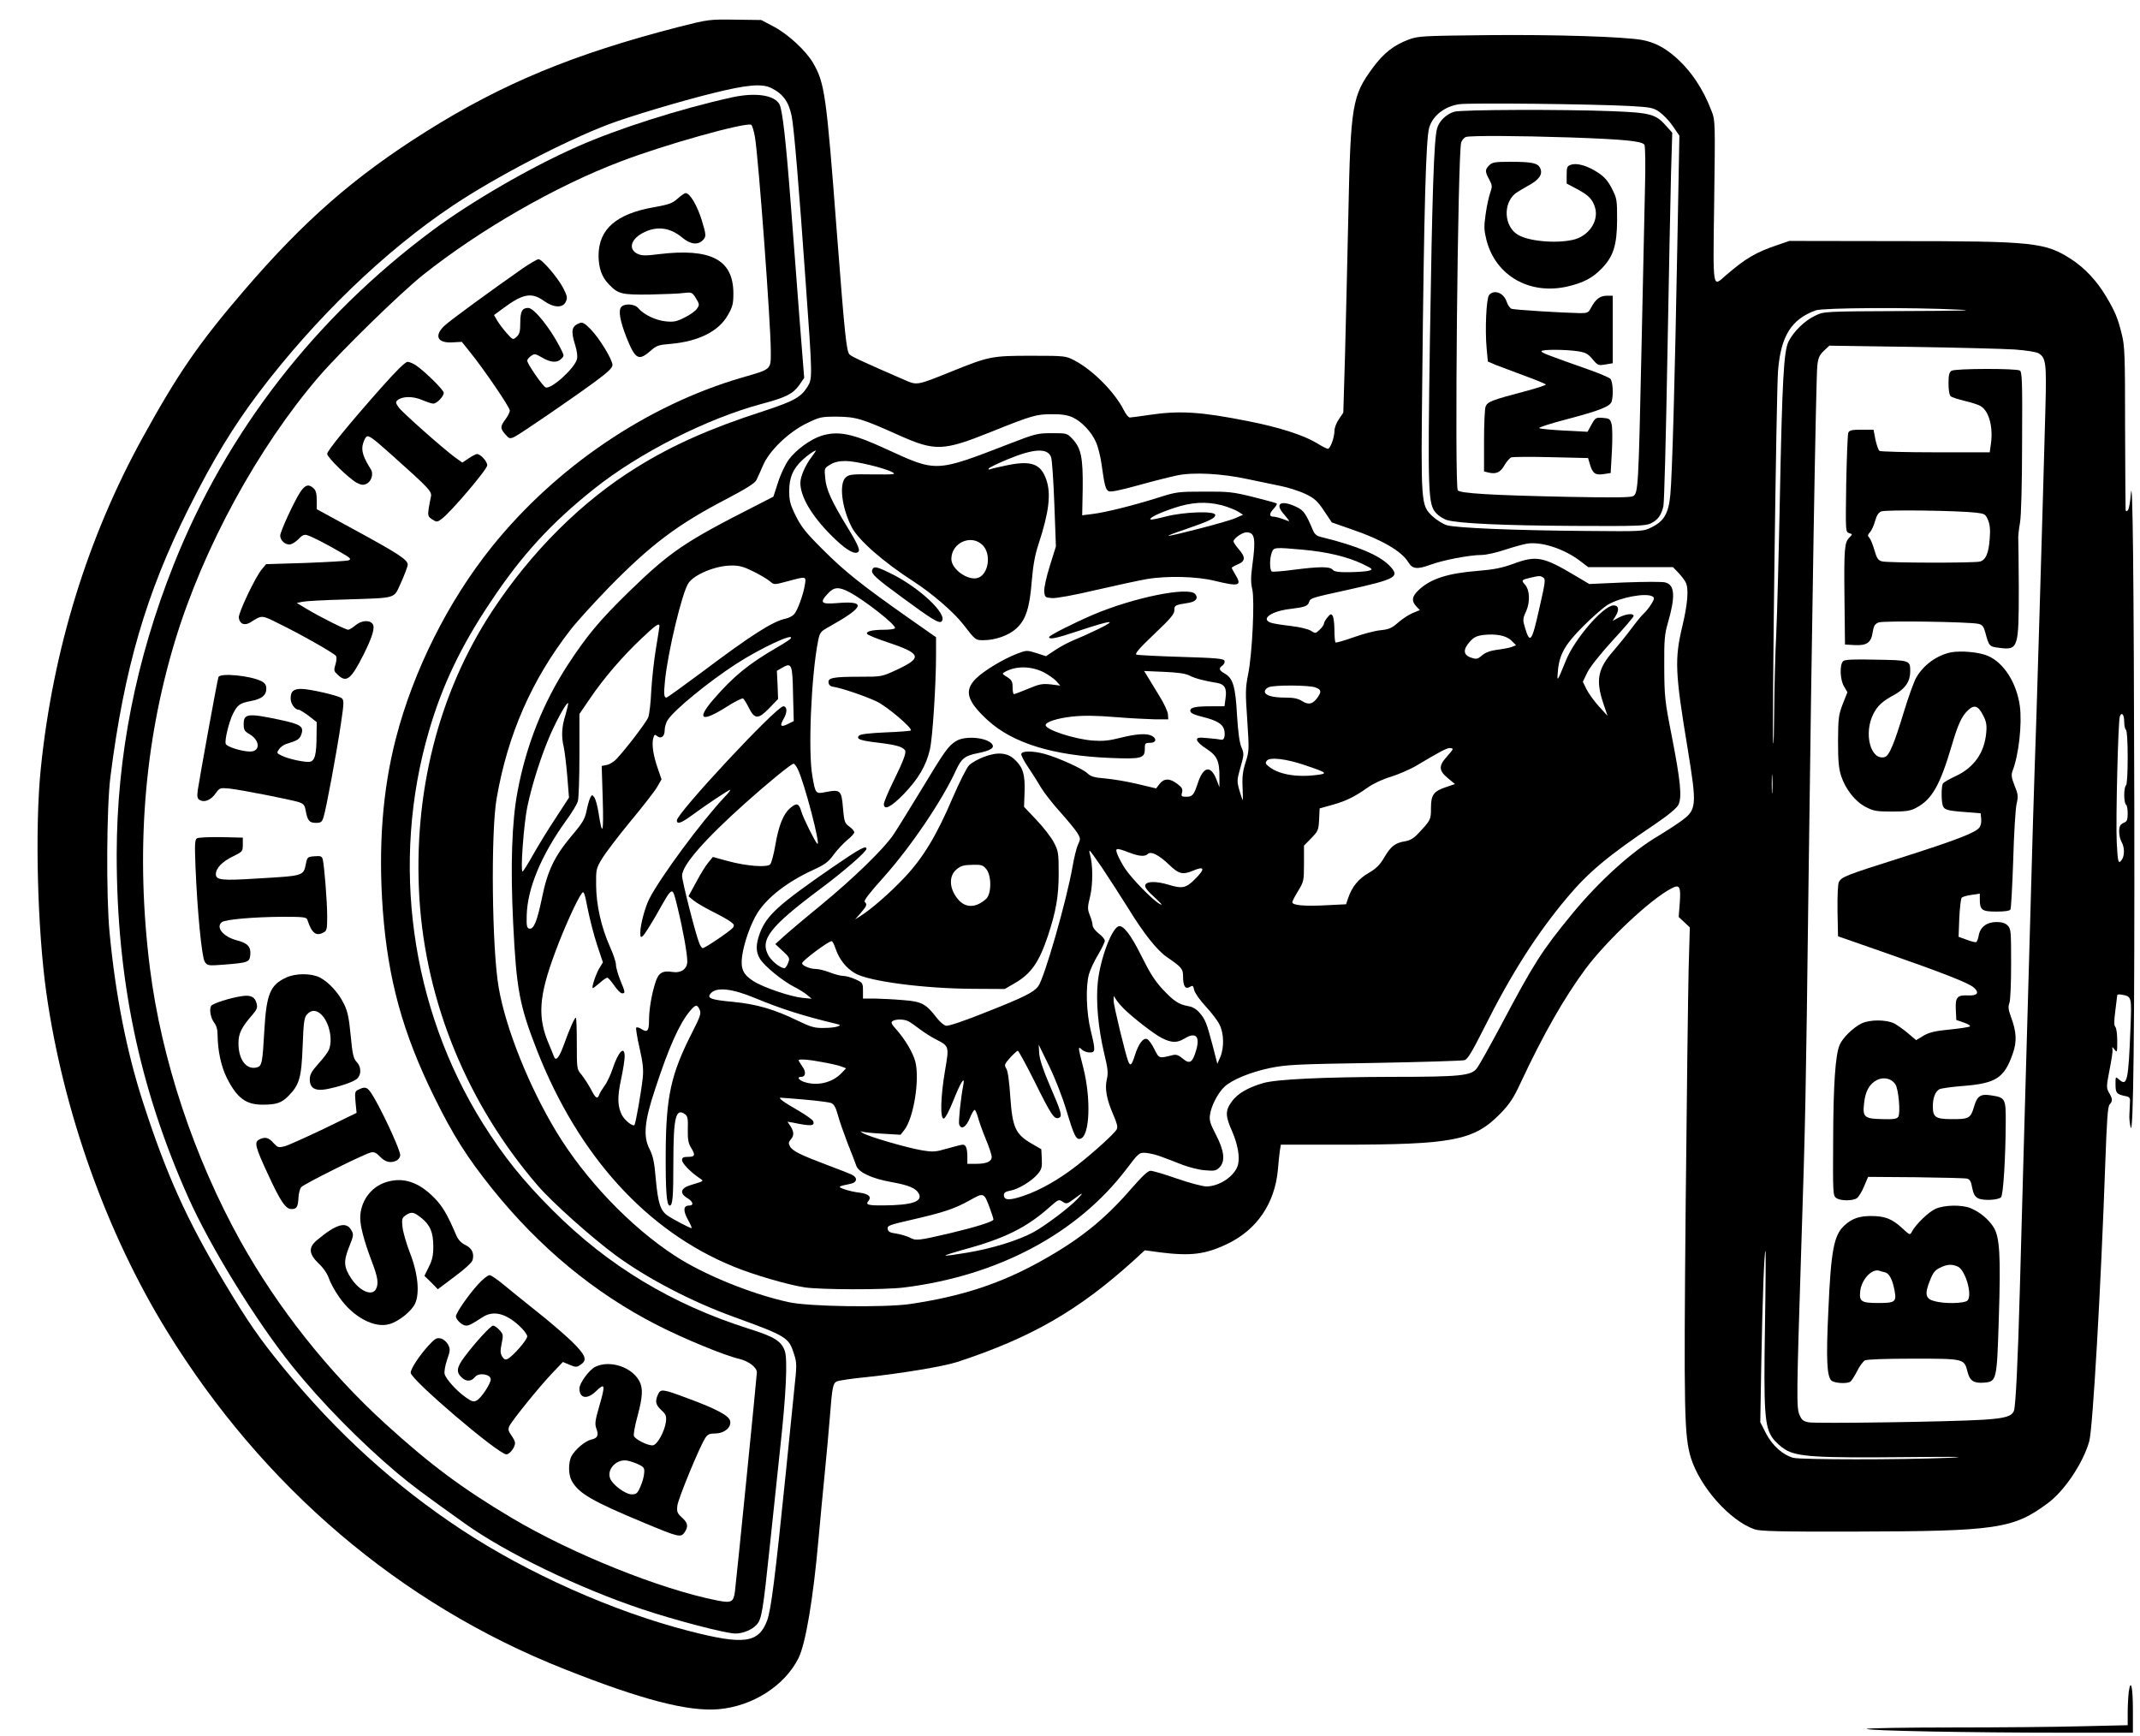
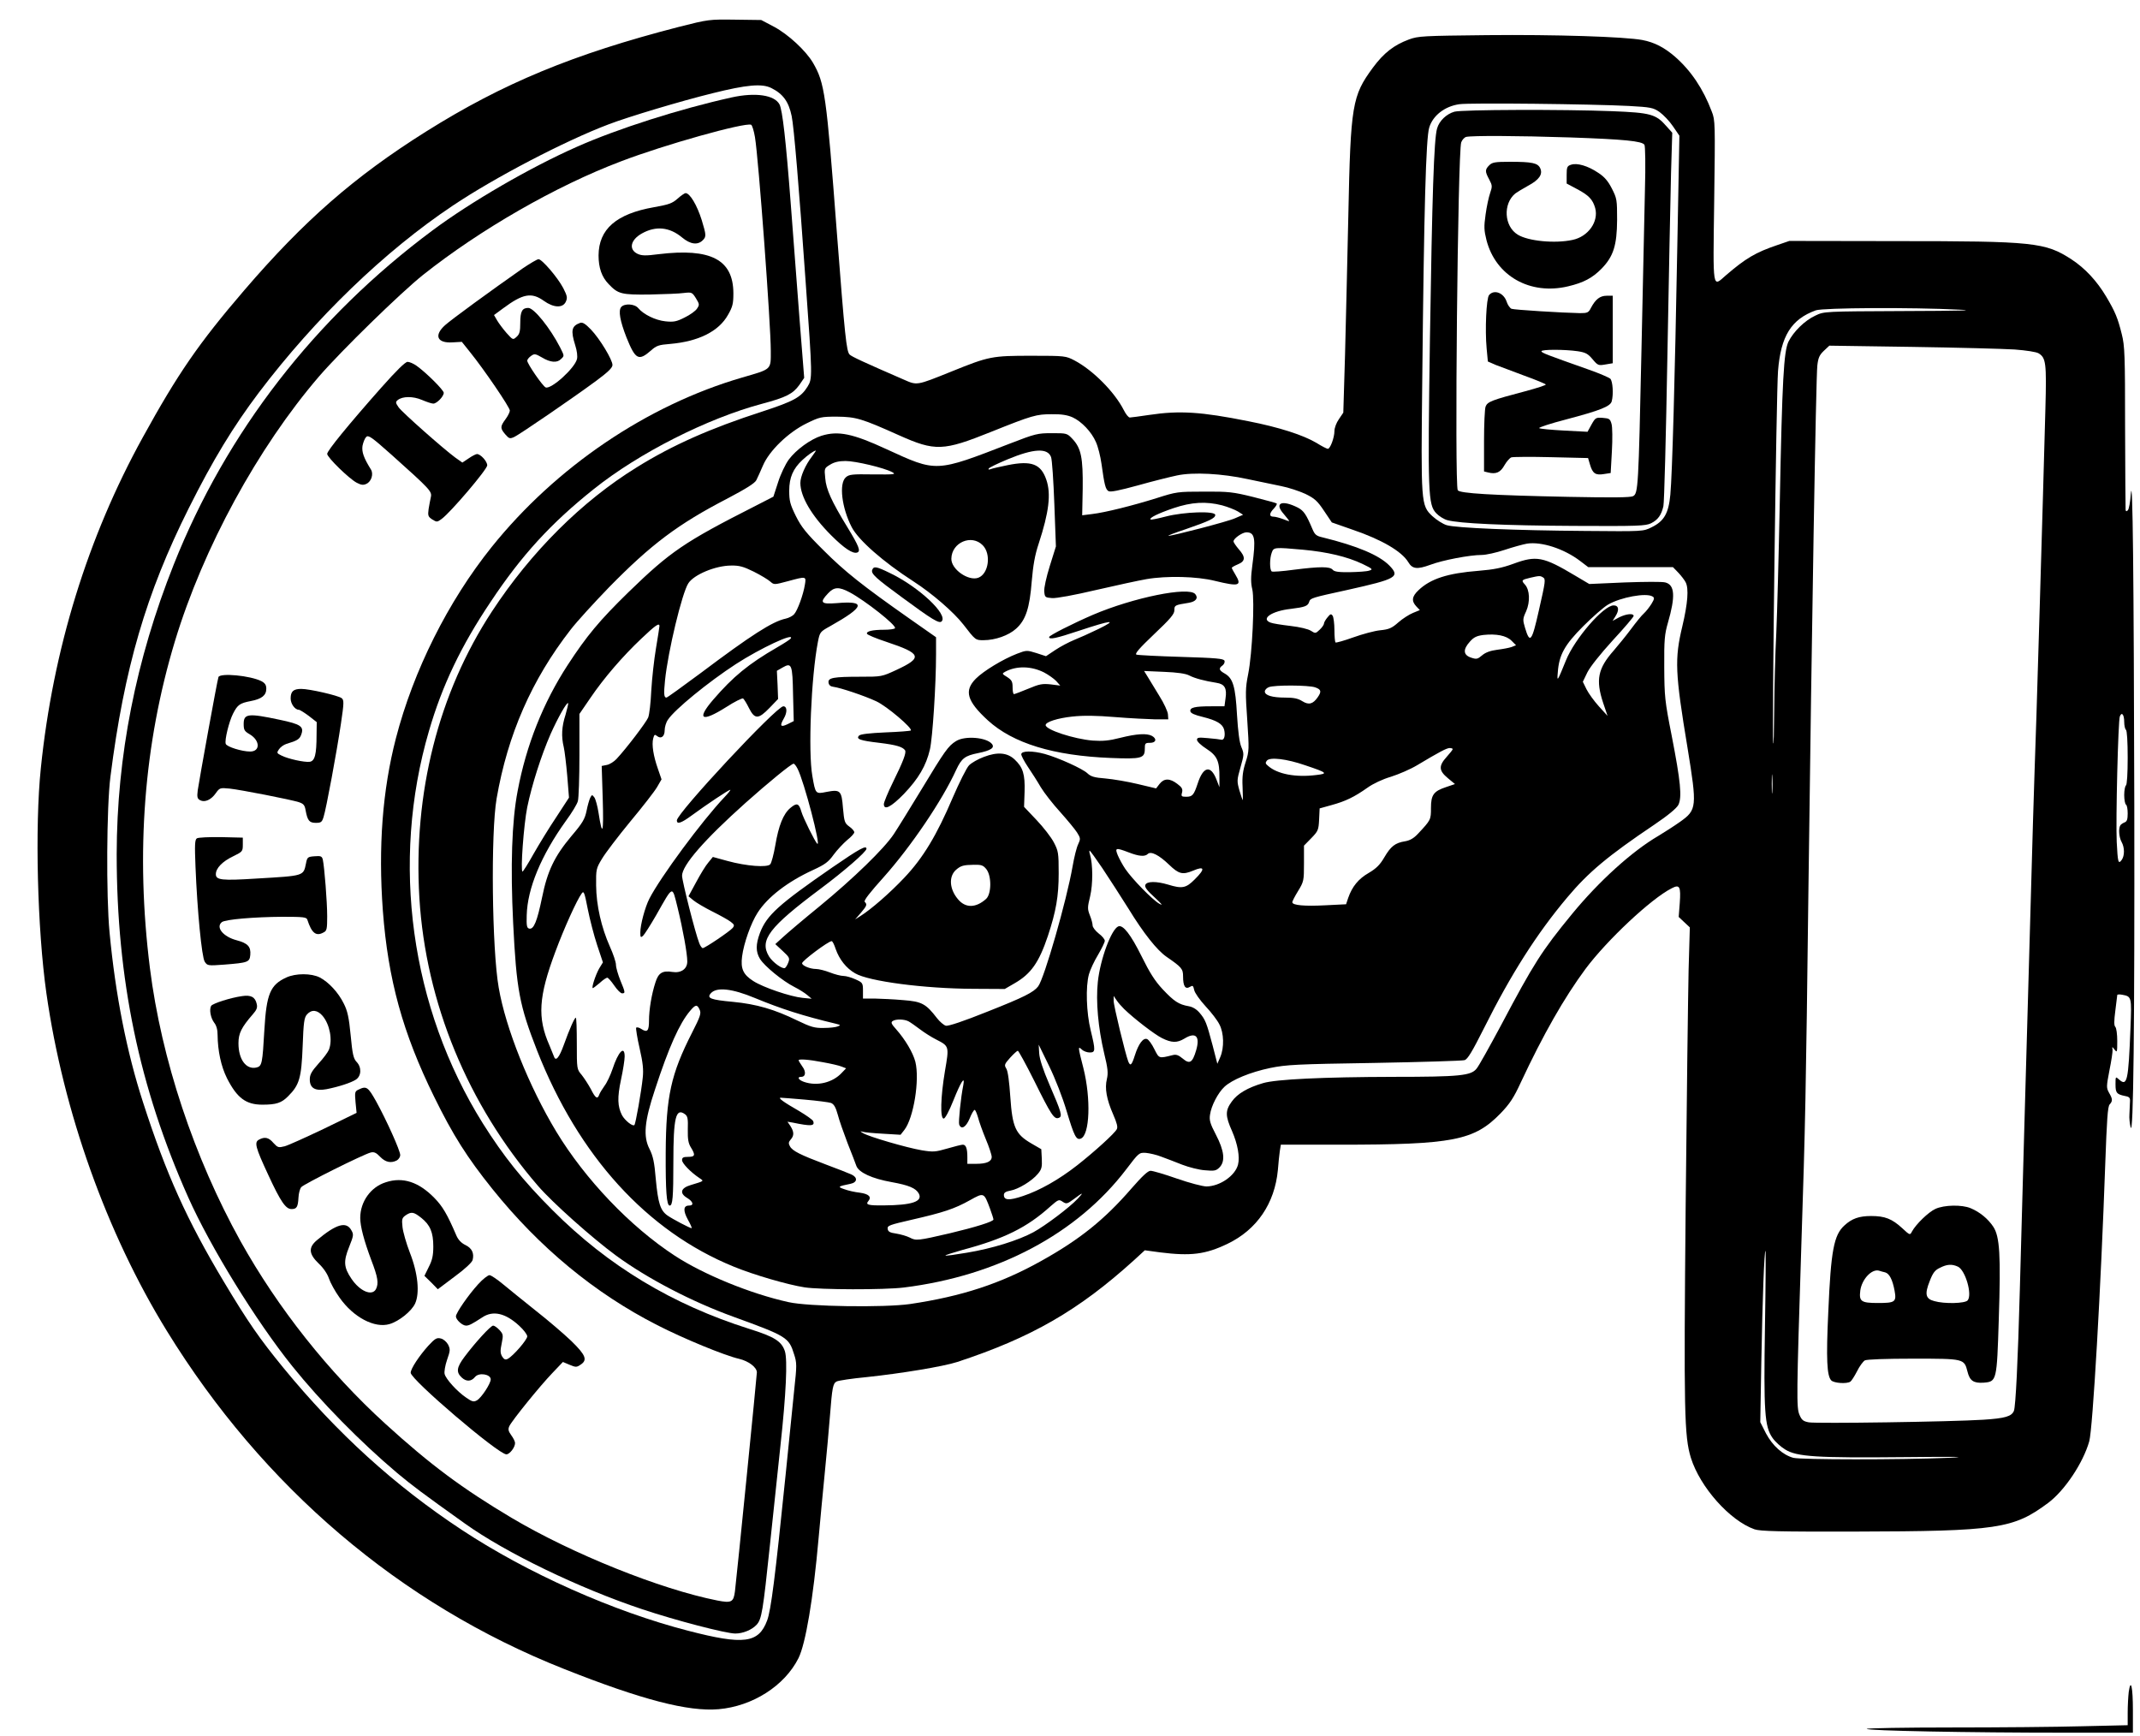
<svg xmlns="http://www.w3.org/2000/svg" version="1.0" width="922pt" height="748pt" viewBox="0 0 1230 998" preserveAspectRatio="xMidYMid meet">
  <g transform="translate(0,998) scale(0.1,-0.1)" fill="#000000" stroke="none">
    <path d="M3900 9825 c-604 -156 -1009 -323 -1453 -602 -410 -258 -699 -510 -1045 -913 -260 -303 -380 -477 -582 -844 -317 -575 -516 -1219 -586 -1901 -35 -336 -20 -928 32 -1295 97 -680 346 -1378 692 -1940 553 -899 1343 -1571 2282 -1943 448 -178 716 -247 890 -232 195 17 379 134 459 293 41 82 85 340 116 692 9 96 24 263 35 370 11 107 24 256 30 330 13 165 17 188 39 199 9 5 87 17 172 25 199 21 441 61 521 87 426 140 697 296 1016 585 l62 57 88 -12 c176 -22 260 -12 387 49 169 81 272 232 290 425 3 39 8 87 11 108 l6 37 336 0 c656 0 775 24 927 180 53 55 76 90 116 177 130 278 250 488 372 653 123 165 377 404 496 464 46 24 53 10 46 -87 l-6 -78 32 -30 32 -30 -7 -242 c-3 -133 -11 -746 -17 -1362 -11 -1182 -8 -1320 30 -1445 53 -169 224 -361 366 -411 33 -11 140 -14 575 -13 823 2 913 16 1113 165 95 71 201 230 236 354 20 70 67 882 92 1595 9 250 14 329 25 341 18 20 18 31 -3 67 -16 29 -16 35 2 129 11 54 19 107 18 118 -3 20 -3 20 12 1 14 -18 15 -14 15 50 0 39 -5 75 -11 81 -8 8 -8 33 0 94 6 45 11 85 11 89 0 4 12 5 28 2 55 -10 55 -12 48 -192 -12 -306 -19 -337 -66 -295 -20 18 -20 17 -20 -28 0 -49 6 -57 54 -67 27 -5 31 -10 29 -36 -1 -16 -2 -47 -3 -69 -2 -22 2 -56 7 -75 16 -61 23 580 21 1845 -3 1338 -9 1925 -20 1796 -3 -46 -11 -88 -17 -94 -8 -8 -12 -7 -13 3 -1 8 -2 222 -3 475 0 415 -2 467 -19 534 -23 93 -38 129 -89 215 -54 91 -122 164 -200 215 -151 98 -215 105 -1007 105 l-615 1 -70 -24 c-124 -42 -181 -76 -294 -173 -79 -69 -75 -96 -68 425 6 448 6 466 -14 516 -49 130 -119 234 -210 314 -62 54 -120 84 -189 97 -102 19 -502 32 -893 28 -368 -4 -395 -5 -449 -25 -86 -32 -144 -77 -207 -162 -119 -162 -128 -212 -141 -846 -6 -258 -14 -620 -19 -803 l-10 -334 -25 -37 c-15 -21 -26 -51 -26 -69 0 -37 -24 -102 -38 -102 -5 0 -35 15 -65 34 -76 45 -214 90 -393 125 -270 54 -394 62 -568 36 -55 -8 -105 -15 -112 -15 -8 0 -23 19 -35 43 -53 104 -177 229 -283 285 -50 26 -54 27 -246 27 -229 0 -245 -3 -460 -90 -206 -83 -198 -81 -278 -46 -228 99 -297 131 -309 143 -18 19 -27 100 -73 698 -61 803 -70 863 -138 980 -41 69 -141 162 -223 206 l-74 39 -150 2 c-148 2 -152 2 -325 -42z m533 -351 c68 -34 100 -79 117 -161 13 -62 42 -407 80 -948 40 -555 40 -561 11 -608 -38 -61 -78 -83 -261 -143 -297 -96 -516 -193 -720 -320 -316 -195 -608 -486 -833 -829 -308 -470 -453 -1044 -417 -1647 37 -602 278 -1188 683 -1656 83 -96 311 -299 447 -399 180 -132 435 -265 675 -352 308 -112 319 -119 349 -216 16 -49 16 -64 1 -201 -8 -82 -31 -304 -50 -494 -60 -589 -84 -777 -106 -835 -49 -131 -134 -142 -454 -59 -431 111 -924 331 -1300 579 -387 255 -719 557 -1028 934 -135 165 -202 261 -342 495 -212 354 -330 616 -463 1028 -94 289 -159 618 -193 978 -20 210 -17 724 5 895 79 622 205 1054 450 1543 139 278 256 470 403 665 325 429 724 814 1115 1075 240 161 644 372 895 467 112 43 415 134 598 179 197 49 284 57 338 30z m4929 -103 c127 -7 141 -10 177 -35 22 -16 57 -52 77 -82 l37 -54 -12 -637 c-14 -766 -29 -1306 -40 -1426 -10 -108 -36 -153 -108 -188 -48 -24 -48 -24 -383 -21 -400 3 -740 17 -794 33 -21 6 -59 30 -83 52 -66 63 -66 70 -58 792 10 977 21 1381 40 1442 21 69 89 122 173 134 64 9 763 1 974 -10z m1898 -1171 c103 -4 13 -7 -315 -8 -459 -2 -460 -2 -510 -26 -61 -28 -126 -92 -155 -150 -27 -58 -36 -213 -50 -926 -6 -300 -15 -637 -20 -750 -6 -112 -11 -310 -12 -440 -1 -129 -3 -215 -6 -190 -7 80 18 2011 28 2138 16 200 76 297 217 348 42 15 551 18 823 4z m320 -229 c67 -5 125 -14 138 -22 42 -26 46 -55 39 -317 -13 -491 -56 -1950 -62 -2077 -3 -71 -14 -454 -25 -850 -11 -396 -27 -952 -35 -1235 -8 -283 -19 -690 -25 -905 -11 -409 -24 -670 -34 -695 -13 -32 -51 -43 -176 -51 -186 -12 -959 -23 -1003 -15 -32 6 -41 13 -54 44 -17 41 -17 101 11 972 23 707 26 840 41 2060 19 1489 43 2930 51 2999 5 44 12 60 37 84 l32 30 475 -7 c261 -4 527 -11 590 -15z m-5415 -390 c52 -24 109 -84 134 -142 12 -26 26 -82 32 -125 17 -122 23 -146 40 -157 11 -7 60 3 170 33 85 24 186 49 224 57 94 20 259 11 406 -21 63 -13 149 -31 192 -40 42 -8 105 -29 140 -45 53 -26 69 -40 107 -97 l45 -67 120 -42 c167 -57 282 -124 320 -187 23 -39 51 -42 125 -15 71 27 228 57 297 57 24 0 83 13 131 29 48 16 106 32 129 36 83 13 213 -29 306 -100 l46 -35 243 0 244 0 31 -32 c17 -18 36 -43 42 -55 19 -36 12 -122 -19 -253 -45 -188 -42 -266 30 -700 55 -339 54 -355 -43 -424 -34 -24 -90 -60 -125 -81 -151 -88 -342 -261 -497 -450 -174 -212 -219 -283 -408 -640 -65 -121 -127 -233 -140 -248 -32 -40 -95 -47 -477 -47 -408 -1 -676 -14 -750 -36 -89 -26 -148 -61 -180 -106 -38 -52 -38 -82 2 -171 32 -74 45 -147 34 -191 -16 -64 -104 -125 -181 -126 -22 0 -98 20 -170 45 -71 25 -139 45 -152 45 -15 0 -47 -30 -110 -102 -155 -179 -297 -293 -518 -416 -234 -131 -458 -204 -755 -248 -149 -21 -583 -15 -698 11 -218 48 -489 159 -654 267 -256 167 -515 439 -681 713 -156 258 -291 594 -331 828 -39 221 -46 890 -12 1087 64 369 202 683 425 970 36 47 136 156 221 244 241 246 396 363 680 510 108 57 158 88 167 106 7 14 24 51 38 84 36 85 146 191 250 242 76 37 83 39 175 39 110 -1 143 -11 357 -107 208 -93 254 -91 528 19 239 96 262 102 350 102 57 1 91 -5 120 -18z m6045 -1751 c0 -21 5 -42 10 -45 6 -4 10 -68 10 -160 0 -92 -4 -156 -10 -160 -5 -3 -10 -28 -10 -55 0 -27 5 -52 10 -55 6 -3 10 -26 10 -51 0 -33 -4 -46 -17 -51 -10 -4 -21 -11 -25 -17 -12 -18 -8 -69 7 -96 18 -32 18 -80 0 -104 -19 -25 -22 -14 -28 104 -6 123 8 700 18 722 11 28 25 10 25 -32z m-2023 -403 c-2 -23 -3 -1 -3 48 0 50 1 68 3 42 2 -26 2 -67 0 -90z m-42 -3069 c-8 -494 -2 -578 43 -643 15 -22 48 -52 73 -67 67 -42 180 -49 689 -44 295 3 375 2 250 -4 -284 -12 -849 -11 -892 0 -61 17 -119 69 -157 140 l-33 65 6 345 c7 378 17 640 24 640 2 0 1 -195 -3 -432z" />
    <path d="M4205 9420 c-298 -66 -656 -180 -890 -284 -267 -118 -607 -315 -829 -480 -675 -502 -1185 -1159 -1488 -1921 -218 -548 -327 -1102 -328 -1665 0 -718 129 -1340 411 -1972 127 -285 390 -712 599 -972 163 -203 392 -436 602 -613 89 -74 143 -115 390 -291 235 -168 658 -372 1018 -492 194 -65 483 -140 536 -140 44 0 95 21 122 50 30 32 37 78 77 458 20 185 47 441 60 567 33 301 42 499 26 548 -19 57 -60 83 -204 128 -443 140 -812 362 -1132 683 -171 171 -281 309 -400 498 -416 665 -531 1501 -310 2256 76 262 185 490 355 743 178 268 347 452 593 648 259 207 652 406 967 490 139 37 177 57 214 108 l28 41 -26 328 c-14 181 -37 482 -51 669 -28 368 -48 543 -65 575 -29 54 -138 70 -275 40z m134 -228 c21 -126 91 -1077 91 -1228 0 -111 8 -104 -164 -154 -547 -159 -1071 -514 -1441 -975 -250 -312 -449 -709 -550 -1099 -77 -298 -102 -624 -75 -991 30 -396 114 -702 295 -1070 108 -220 189 -348 335 -530 270 -336 588 -599 947 -782 152 -78 388 -175 471 -194 55 -13 102 -49 102 -78 0 -18 -116 -1178 -126 -1258 -8 -63 -20 -69 -102 -53 -328 65 -833 268 -1182 475 -282 168 -467 305 -726 541 -327 298 -617 664 -832 1049 -267 481 -455 1046 -521 1570 -83 662 -35 1288 144 1880 163 537 476 1111 828 1521 127 147 467 479 597 583 327 260 764 512 1140 654 248 95 709 224 747 210 6 -3 16 -35 22 -71z" />
    <path d="M3894 8838 c-30 -27 -51 -34 -135 -49 -217 -38 -318 -126 -319 -277 0 -71 18 -124 58 -165 54 -57 73 -62 237 -60 83 2 171 5 196 9 45 5 47 4 69 -31 20 -33 21 -37 6 -59 -8 -13 -40 -36 -71 -51 -47 -24 -64 -27 -111 -22 -57 6 -125 39 -156 76 -21 25 -79 28 -98 6 -17 -21 -7 -79 31 -176 51 -126 69 -136 140 -74 31 28 45 33 110 38 163 14 280 72 333 167 27 47 31 65 31 125 -1 193 -130 260 -429 224 -76 -10 -98 -9 -122 2 -52 25 -41 80 25 117 80 45 159 37 231 -23 48 -40 90 -45 119 -16 21 21 20 30 -6 116 -27 86 -68 155 -93 155 -5 0 -26 -14 -46 -32z" />
    <path d="M3005 8438 c-183 -128 -413 -296 -447 -327 -66 -59 -46 -105 43 -99 l53 3 48 -60 c77 -95 228 -316 228 -335 0 -9 -11 -31 -25 -50 -31 -42 -31 -52 -1 -87 22 -25 26 -26 51 -15 32 15 336 223 473 324 67 50 92 74 92 90 0 30 -73 151 -124 204 -32 33 -48 43 -62 38 -49 -18 -55 -43 -28 -129 10 -31 14 -63 10 -79 -13 -53 -148 -175 -180 -163 -17 7 -106 136 -106 154 0 6 10 19 22 27 19 14 25 13 63 -9 48 -29 87 -32 109 -9 20 19 20 17 -5 67 -57 111 -150 227 -183 227 -35 0 -46 -20 -46 -85 0 -50 -4 -66 -21 -81 -21 -19 -21 -19 -58 22 -20 23 -44 55 -54 72 l-18 31 53 39 c113 84 163 93 233 43 57 -41 110 -43 127 -5 10 22 8 33 -15 78 -32 61 -122 166 -142 166 -8 0 -48 -24 -90 -52z" />
    <path d="M2192 7753 c-193 -218 -312 -364 -312 -382 0 -20 126 -143 170 -166 25 -13 38 -15 56 -6 28 13 42 57 25 83 -41 66 -53 100 -48 135 4 20 13 43 21 51 13 13 31 0 148 -104 220 -197 231 -209 224 -241 -4 -16 -9 -47 -13 -69 -5 -38 -3 -44 21 -60 26 -16 28 -16 54 3 52 38 262 285 262 308 0 23 -38 65 -59 65 -6 0 -28 -11 -48 -25 l-36 -24 -41 29 c-73 54 -304 259 -325 288 -18 26 -19 31 -6 42 28 23 89 23 140 1 26 -11 55 -21 65 -21 20 0 60 41 60 62 0 16 -103 118 -157 156 -17 12 -40 22 -51 22 -13 0 -65 -51 -150 -147z" />
-     <path d="M1723 7148 c-38 -61 -113 -224 -113 -247 0 -26 26 -51 53 -51 12 0 35 14 51 30 21 23 34 29 50 24 30 -9 109 -50 190 -97 60 -34 67 -41 49 -48 -11 -4 -122 -10 -247 -15 l-227 -7 -25 -30 c-37 -44 -136 -252 -132 -278 5 -36 33 -47 66 -27 68 43 63 44 163 -6 120 -58 321 -172 330 -187 4 -7 3 -26 -2 -43 -12 -42 -12 -42 13 -66 49 -46 75 -25 146 115 54 108 69 160 52 180 -19 23 -65 18 -98 -10 -17 -14 -35 -25 -41 -25 -15 0 -161 73 -236 118 l-60 36 34 7 c19 4 129 10 245 13 302 10 277 2 320 96 20 44 37 90 39 102 3 29 -49 63 -323 212 l-200 109 0 52 c0 38 -5 56 -18 68 -29 27 -50 20 -79 -25z" />
    <path d="M1255 6088 c-7 -18 -111 -594 -119 -650 -5 -40 -3 -49 14 -58 26 -14 63 2 90 41 22 31 25 31 79 26 65 -7 351 -63 398 -78 27 -9 34 -17 39 -47 11 -59 21 -72 59 -72 29 0 35 4 44 33 15 45 76 375 100 537 18 121 18 136 4 147 -20 15 -184 53 -232 53 -45 0 -61 -14 -61 -55 0 -31 25 -65 47 -65 6 0 31 -16 57 -35 l46 -36 -1 -72 c0 -115 -10 -151 -39 -156 -31 -4 -126 17 -163 36 -27 13 -28 16 -14 36 8 12 27 26 43 31 61 18 75 27 84 51 19 49 -1 62 -125 88 -179 38 -205 35 -205 -24 0 -35 4 -42 35 -60 60 -36 61 -99 2 -99 -47 0 -134 27 -140 44 -8 20 19 129 42 174 26 51 39 60 101 72 64 12 90 33 90 71 0 21 -7 32 -27 43 -65 33 -239 49 -248 24z" />
-     <path d="M1131 5161 c-12 -8 -13 -37 -8 -163 10 -251 36 -520 53 -546 15 -23 18 -24 111 -17 138 11 147 14 151 56 4 47 -14 67 -78 84 -77 20 -122 74 -86 104 19 16 185 30 349 31 122 0 138 -2 143 -17 25 -77 50 -97 93 -73 19 9 21 20 21 93 0 83 -16 283 -25 325 -5 20 -11 23 -47 20 -40 -3 -43 -5 -50 -42 -15 -72 -10 -70 -281 -86 -204 -13 -237 -9 -237 25 0 34 37 73 100 103 53 26 55 28 55 67 l0 40 -125 3 c-69 1 -131 -2 -139 -7z" />
+     <path d="M1131 5161 c-12 -8 -13 -37 -8 -163 10 -251 36 -520 53 -546 15 -23 18 -24 111 -17 138 11 147 14 151 56 4 47 -14 67 -78 84 -77 20 -122 74 -86 104 19 16 185 30 349 31 122 0 138 -2 143 -17 25 -77 50 -97 93 -73 19 9 21 20 21 93 0 83 -16 283 -25 325 -5 20 -11 23 -47 20 -40 -3 -43 -5 -50 -42 -15 -72 -10 -70 -281 -86 -204 -13 -237 -9 -237 25 0 34 37 73 100 103 53 26 55 28 55 67 l0 40 -125 3 c-69 1 -131 -2 -139 -7" />
    <path d="M1645 4361 c-92 -42 -114 -94 -126 -300 -11 -194 -14 -209 -44 -217 -60 -15 -105 45 -105 139 0 57 17 91 82 166 23 26 28 39 23 60 -9 40 -33 53 -85 45 -65 -9 -168 -42 -177 -56 -12 -21 -3 -69 17 -96 13 -16 20 -40 20 -71 1 -92 20 -181 54 -249 58 -114 109 -152 204 -152 79 0 110 10 148 49 64 64 76 104 83 287 5 139 9 165 25 183 27 30 60 26 90 -9 41 -49 58 -138 36 -194 -5 -13 -32 -50 -60 -80 -40 -45 -50 -63 -50 -91 0 -50 31 -68 96 -56 71 14 141 37 169 55 32 21 34 71 4 102 -18 19 -24 45 -34 153 -10 103 -18 140 -40 183 -31 63 -86 122 -137 149 -49 25 -139 25 -193 0z" />
    <path d="M2061 3717 c-22 -10 -23 -15 -18 -73 l6 -61 -187 -91 c-103 -49 -204 -95 -226 -101 -36 -9 -40 -8 -65 19 -27 32 -50 37 -83 19 -28 -15 -21 -43 53 -202 72 -156 101 -197 134 -197 30 0 37 12 40 66 1 23 8 51 16 60 15 18 356 188 399 199 20 5 32 -1 55 -25 30 -31 62 -38 96 -20 10 6 19 20 19 30 0 26 -79 201 -138 308 -47 84 -56 91 -101 69z" />
    <path d="M2217 3184 c-87 -27 -147 -112 -147 -205 0 -49 22 -131 63 -241 39 -101 44 -136 27 -169 -23 -41 -93 -11 -141 61 -44 65 -46 100 -13 182 26 65 27 72 13 96 -29 53 -87 36 -198 -57 -50 -42 -47 -79 10 -134 27 -25 50 -59 59 -86 8 -24 35 -74 61 -110 79 -113 202 -178 288 -152 54 16 125 73 146 117 28 60 17 175 -30 294 -20 52 -39 118 -42 146 -5 46 -3 53 18 68 33 22 46 20 89 -14 52 -41 70 -84 70 -165 0 -52 -6 -79 -26 -118 l-25 -51 39 -38 38 -39 97 73 c59 43 100 82 103 95 10 39 -4 68 -41 86 -23 11 -41 29 -52 54 -53 124 -80 169 -127 217 -90 92 -181 122 -279 90z" />
    <path d="M2748 2598 c-55 -60 -128 -165 -128 -185 0 -19 37 -53 58 -53 17 0 33 8 93 47 62 42 134 25 213 -48 25 -23 46 -50 46 -61 0 -19 -80 -112 -112 -129 -13 -7 -21 -4 -32 13 -11 19 -12 33 -3 75 10 49 9 54 -13 78 -13 14 -29 25 -36 25 -14 0 -103 -97 -165 -180 -45 -60 -49 -88 -15 -119 26 -24 54 -23 76 4 22 27 90 16 90 -14 0 -25 -55 -108 -80 -121 -18 -10 -28 -7 -61 16 -52 35 -117 107 -124 136 -3 13 3 49 14 81 19 54 19 61 6 88 -9 16 -27 32 -42 35 -23 6 -33 0 -72 -42 -53 -59 -101 -132 -101 -155 0 -39 504 -469 550 -469 19 0 50 40 50 65 0 9 -10 29 -22 45 -17 24 -19 34 -11 52 15 32 175 230 248 306 l60 63 38 -16 c36 -15 41 -15 63 0 42 27 31 55 -53 137 -43 41 -134 119 -203 173 -69 55 -153 123 -188 152 -35 29 -70 53 -79 53 -9 0 -39 -23 -65 -52z" />
-     <path d="M3421 2123 c-35 -17 -91 -94 -91 -124 0 -57 43 -65 92 -19 56 54 59 44 21 -87 -23 -79 -25 -99 -16 -124 15 -40 8 -56 -29 -64 -35 -8 -93 -57 -114 -96 -18 -36 -18 -102 0 -138 39 -74 115 -119 421 -246 197 -82 207 -84 229 -54 23 34 20 55 -15 86 -27 25 -30 33 -26 68 4 39 129 342 161 390 13 20 25 25 56 25 53 0 96 36 86 73 -7 30 -82 70 -249 131 -139 52 -150 53 -165 21 -18 -40 -15 -59 19 -91 27 -25 30 -34 26 -68 -8 -56 -49 -130 -74 -134 -27 -4 -102 33 -110 54 -3 9 6 60 21 114 30 112 32 159 11 200 -43 82 -170 124 -254 83z m249 -561 c31 -15 35 -21 32 -51 -1 -19 -11 -54 -22 -78 -16 -37 -23 -43 -49 -43 -37 0 -112 56 -125 93 -19 53 39 112 99 101 17 -3 46 -13 65 -22z" />
    <path d="M8360 9338 c-46 -13 -88 -53 -100 -97 -18 -62 -28 -381 -41 -1211 -13 -893 -11 -951 37 -1001 15 -16 44 -34 63 -39 69 -19 326 -31 730 -33 369 -2 409 0 441 15 40 20 59 47 71 98 5 19 15 406 23 860 8 454 18 929 21 1056 l7 231 -33 37 c-61 70 -90 78 -314 87 -280 11 -863 9 -905 -3z m665 -148 c314 -11 412 -21 427 -42 5 -7 7 -120 3 -258 -3 -135 -12 -551 -20 -925 -17 -787 -19 -821 -48 -837 -15 -8 -120 -9 -372 -4 -442 9 -625 20 -636 38 -19 30 0 1948 20 2000 5 14 18 28 28 31 33 8 293 7 598 -3z" />
    <path d="M8560 9030 c-25 -25 -25 -36 0 -82 18 -34 18 -40 5 -78 -8 -23 -20 -78 -26 -123 -10 -70 -9 -91 5 -147 53 -206 250 -318 469 -266 89 21 140 48 193 102 68 70 88 134 89 280 0 115 -1 123 -30 180 -22 43 -43 68 -79 91 -59 40 -122 58 -156 46 -22 -7 -25 -14 -25 -58 l0 -50 60 -32 c68 -36 90 -60 104 -109 21 -78 -40 -164 -130 -183 -101 -22 -255 -7 -315 30 -79 48 -86 178 -14 237 8 6 40 26 71 43 66 35 88 67 72 102 -14 30 -46 37 -174 37 -86 0 -102 -3 -119 -20z" />
    <path d="M8559 8284 c-16 -19 -24 -201 -14 -307 l7 -75 46 -20 c26 -10 100 -38 165 -62 64 -23 119 -46 122 -50 2 -4 -51 -21 -118 -39 -193 -51 -217 -60 -228 -88 -5 -13 -9 -103 -9 -198 l0 -175 24 -6 c45 -11 70 0 93 41 12 21 30 42 40 46 10 3 113 4 229 1 l212 -5 11 -37 c15 -52 32 -63 80 -55 l39 6 7 125 c4 70 3 140 -2 157 -8 29 -13 32 -50 35 -40 3 -43 1 -65 -38 l-23 -42 -135 7 c-74 4 -138 10 -143 14 -4 4 66 27 155 50 197 52 254 75 262 104 11 41 6 115 -8 130 -8 7 -63 31 -123 52 -243 86 -273 97 -273 106 0 11 133 11 209 0 45 -7 58 -14 85 -46 30 -36 34 -37 74 -30 l42 7 0 194 0 194 -35 0 c-38 0 -64 -20 -90 -69 -14 -28 -20 -31 -63 -31 -104 2 -378 19 -394 25 -9 4 -22 22 -28 41 -17 51 -72 72 -101 38z" />
-     <path d="M11218 7849 c-14 -8 -18 -24 -18 -73 0 -39 5 -68 13 -74 7 -6 44 -18 82 -27 38 -9 80 -22 92 -31 46 -29 70 -119 57 -213 l-7 -51 -311 0 c-171 0 -316 4 -322 8 -7 4 -17 33 -24 65 l-11 57 -69 0 c-55 0 -69 -3 -76 -17 -4 -10 -9 -142 -12 -294 -4 -273 -4 -277 16 -283 21 -7 21 -7 2 -26 -28 -28 -31 -62 -28 -350 l3 -265 53 -3 c72 -4 97 13 106 73 6 37 12 48 34 57 28 11 518 4 574 -8 22 -5 30 -15 39 -48 22 -81 23 -83 81 -90 109 -14 112 -3 112 344 -1 146 -2 274 -3 285 -1 11 3 52 10 90 7 42 12 227 12 468 2 344 0 399 -13 407 -20 13 -370 12 -392 -1z m141 -816 c50 -6 54 -9 68 -42 11 -26 14 -56 10 -106 -6 -85 -22 -123 -56 -133 -33 -9 -527 -8 -563 1 -23 6 -30 17 -44 65 -9 31 -22 63 -29 71 -11 11 -10 17 4 32 9 10 22 39 29 64 8 31 20 49 35 55 23 11 443 5 546 -7z" />
-     <path d="M11213 6230 c-80 -17 -155 -71 -198 -144 -13 -22 -45 -111 -71 -196 -57 -188 -85 -255 -111 -262 -81 -21 -122 136 -65 248 25 49 52 73 122 111 61 34 90 76 90 133 0 64 -1 65 -195 68 -128 3 -180 1 -190 -8 -22 -19 -19 -108 5 -147 l19 -32 -27 -68 c-24 -63 -26 -80 -27 -213 0 -115 4 -157 18 -201 26 -77 81 -147 142 -178 44 -23 62 -26 150 -26 83 0 107 4 140 22 91 48 137 131 205 362 35 119 57 166 93 199 35 33 58 25 85 -28 19 -36 23 -56 19 -101 -10 -115 -69 -200 -175 -250 -37 -17 -70 -36 -74 -43 -9 -13 -10 -92 -2 -123 8 -28 24 -33 132 -41 l87 -7 3 -33 c2 -22 -3 -41 -13 -52 -27 -29 -136 -71 -450 -171 -313 -99 -339 -109 -355 -139 -6 -12 -9 -77 -8 -166 l3 -146 255 -89 c355 -124 498 -180 527 -207 32 -29 19 -46 -33 -44 -64 3 -75 -10 -72 -80 l3 -61 43 -15 c24 -8 40 -18 35 -22 -4 -4 -56 -12 -116 -18 -84 -8 -116 -16 -150 -35 l-43 -26 -45 38 c-24 21 -60 46 -79 57 -46 24 -142 24 -190 1 -47 -23 -110 -84 -126 -124 -24 -57 -36 -223 -37 -546 -2 -305 -1 -319 17 -333 25 -18 96 -18 120 -1 10 8 29 38 41 68 l23 54 274 -2 c150 -2 283 -5 294 -8 17 -4 24 -16 30 -52 7 -35 15 -51 34 -61 29 -15 115 -11 132 6 13 13 26 227 27 424 1 145 -1 149 -87 162 -59 9 -78 -5 -96 -68 -19 -65 -29 -70 -135 -69 -86 1 -101 12 -101 74 0 48 14 85 38 98 10 5 73 14 140 19 186 15 233 46 282 187 24 69 21 124 -11 210 -15 41 -17 58 -9 79 6 15 10 115 10 227 0 186 -1 200 -20 219 -14 14 -33 20 -64 20 -55 0 -93 -28 -102 -76 -3 -19 -10 -36 -14 -39 -4 -3 -29 3 -55 13 l-47 17 4 108 c3 59 9 112 14 117 5 5 31 13 57 16 l47 7 0 -32 c0 -62 12 -71 95 -71 46 0 77 4 81 12 4 6 11 133 16 282 4 149 13 294 19 323 11 46 9 58 -11 107 -18 46 -20 61 -12 84 36 92 56 271 42 375 -19 133 -92 248 -184 287 -50 22 -156 31 -213 20z m-318 -2484 c18 -27 30 -166 16 -186 -8 -12 -29 -15 -93 -13 -102 2 -113 12 -103 93 7 68 31 110 74 132 39 19 84 9 106 -26z" />
    <path d="M11125 3031 c-40 -18 -112 -88 -135 -130 -11 -22 -12 -22 -56 19 -59 54 -99 70 -179 70 -69 0 -111 -15 -153 -54 -61 -55 -78 -144 -93 -496 -13 -274 -8 -369 17 -395 16 -16 90 -21 110 -7 6 4 23 30 38 59 14 29 35 57 45 63 12 6 119 10 278 10 293 0 293 0 312 -74 13 -53 35 -68 93 -64 75 6 76 9 87 363 12 371 6 477 -32 534 -30 45 -77 84 -130 106 -50 21 -152 19 -202 -4z m129 -332 c43 -20 84 -161 56 -194 -15 -18 -134 -21 -192 -4 -50 13 -56 40 -26 115 18 47 30 63 58 76 41 21 69 23 104 7z m-418 -33 c24 -7 42 -41 54 -105 12 -65 3 -71 -95 -71 -98 0 -110 9 -102 72 9 64 65 125 107 114 8 -3 24 -7 36 -10z" />
    <path d="M4721 7475 c-63 -20 -145 -80 -187 -136 -20 -27 -48 -86 -62 -131 l-27 -83 -105 -54 c-408 -207 -488 -262 -728 -495 -167 -163 -240 -251 -349 -418 -142 -218 -239 -463 -288 -724 -34 -176 -42 -434 -26 -759 19 -385 36 -474 138 -735 238 -605 631 -1038 1130 -1241 114 -47 310 -104 407 -119 91 -14 457 -15 571 -1 540 67 996 309 1278 679 73 96 74 97 113 95 21 -2 62 -11 89 -22 28 -10 82 -31 120 -46 39 -15 98 -30 131 -32 53 -5 64 -3 83 16 35 35 28 96 -20 188 -34 65 -39 84 -34 116 7 51 46 125 82 159 43 41 149 85 264 109 94 19 151 22 599 29 272 5 505 12 518 16 18 5 44 49 113 186 154 308 302 541 478 750 121 144 233 238 499 417 80 54 128 94 139 114 22 44 13 135 -38 397 -40 202 -42 226 -43 395 -1 157 2 189 21 255 44 152 40 218 -15 232 -17 5 -122 4 -234 0 l-203 -9 -81 48 c-184 110 -223 117 -356 68 -63 -23 -111 -33 -198 -40 -180 -14 -278 -46 -347 -112 -38 -36 -41 -62 -12 -93 l20 -21 -39 -16 c-22 -9 -60 -33 -85 -55 -37 -33 -54 -40 -104 -45 -32 -3 -102 -22 -155 -41 -53 -19 -99 -32 -102 -29 -3 4 -6 36 -6 72 0 36 -5 73 -10 81 -9 13 -13 12 -30 -9 -11 -13 -20 -29 -20 -35 0 -7 -11 -23 -25 -36 -23 -22 -25 -22 -50 -6 -15 10 -65 22 -118 28 -51 6 -102 14 -114 19 -59 22 7 67 116 79 81 10 99 16 106 41 7 21 14 23 220 68 283 63 304 75 241 140 -59 60 -185 113 -384 162 -36 8 -45 16 -58 47 -36 85 -50 106 -84 124 -93 47 -138 27 -81 -37 17 -20 31 -38 31 -40 0 -2 -16 3 -35 11 -19 7 -44 14 -55 14 -26 0 -26 18 2 47 12 13 19 25 16 29 -3 3 -64 19 -134 37 -117 29 -143 32 -284 31 -151 0 -158 -1 -271 -37 -137 -43 -296 -83 -373 -92 l-56 -7 3 153 c2 178 -9 232 -58 285 -32 34 -33 34 -119 34 -82 0 -95 -3 -242 -60 -429 -166 -419 -165 -709 -32 -194 90 -278 107 -374 77z m-55 -120 c-37 -48 -66 -114 -66 -151 0 -78 64 -188 177 -301 76 -76 125 -108 150 -99 21 8 10 36 -57 146 -91 149 -122 217 -127 281 -6 57 -5 58 28 78 24 15 51 21 89 21 57 0 221 -39 268 -64 24 -13 14 -14 -109 -13 -122 2 -139 0 -158 -17 -40 -36 -23 -175 34 -286 39 -75 180 -199 355 -312 107 -69 231 -176 287 -248 70 -91 70 -90 116 -90 67 0 144 27 187 66 56 50 78 119 90 272 8 93 18 151 40 217 59 180 72 286 44 367 -31 91 -85 112 -223 84 -44 -9 -88 -19 -98 -23 -10 -4 -14 -2 -10 4 4 6 52 29 107 52 151 63 231 67 251 14 6 -15 14 -137 19 -271 l9 -243 -35 -112 c-20 -64 -34 -127 -32 -147 3 -33 5 -35 45 -38 24 -2 128 17 255 47 117 27 247 55 288 62 116 20 289 16 393 -10 140 -34 157 -29 117 37 -11 18 -20 35 -20 38 0 3 16 12 35 20 44 18 45 42 5 87 -16 19 -30 39 -30 45 0 17 51 52 74 52 49 0 55 -35 34 -191 -9 -66 -9 -101 0 -137 14 -64 0 -369 -24 -488 -16 -80 -16 -106 -5 -264 11 -169 11 -177 -9 -240 -16 -49 -21 -84 -18 -142 2 -43 2 -78 1 -78 -1 0 -10 25 -19 56 -15 54 -15 59 6 133 21 74 21 79 5 117 -11 26 -19 88 -25 185 -9 163 -23 210 -70 237 -34 19 -37 30 -13 47 9 7 14 19 11 27 -5 12 -47 16 -248 22 -133 4 -249 10 -258 13 -11 5 16 36 101 117 94 89 117 116 117 138 0 29 2 30 83 43 41 7 56 27 37 50 -37 45 -356 -20 -588 -119 -118 -51 -252 -119 -252 -128 0 -16 39 -8 171 36 190 63 226 66 114 11 -49 -24 -114 -53 -142 -64 -29 -12 -77 -37 -107 -57 l-54 -36 -55 18 c-55 17 -57 17 -112 -4 -80 -31 -191 -98 -236 -143 -69 -69 -52 -129 69 -240 145 -132 377 -203 707 -216 176 -7 195 -2 195 52 0 32 2 35 30 35 35 0 41 23 11 40 -30 16 -89 12 -181 -11 -66 -17 -102 -20 -160 -16 -107 9 -270 62 -270 89 0 18 69 40 153 49 64 7 139 6 247 -3 85 -7 189 -12 230 -13 l75 0 -2 29 c-1 16 -23 64 -49 105 -26 42 -56 91 -67 110 l-21 34 115 -5 c76 -3 125 -10 145 -21 31 -16 86 -31 156 -42 47 -7 61 -31 52 -90 l-6 -45 -77 0 c-94 0 -123 -7 -119 -29 2 -11 25 -21 71 -32 80 -20 114 -40 123 -73 8 -33 1 -62 -16 -58 -7 2 -42 6 -77 9 -54 5 -63 4 -63 -10 0 -9 24 -32 54 -51 62 -40 76 -71 75 -166 l0 -55 -17 44 c-33 85 -76 76 -108 -23 -22 -66 -30 -76 -66 -76 -27 0 -30 3 -24 24 5 20 0 30 -27 50 -43 33 -76 33 -102 0 l-20 -26 -105 25 c-58 14 -141 28 -185 32 -65 5 -85 11 -105 30 -27 26 -166 89 -245 111 -70 19 -135 19 -135 -2 0 -8 17 -41 38 -72 21 -31 55 -84 74 -117 20 -33 70 -97 112 -143 41 -46 85 -99 97 -118 20 -32 20 -37 6 -67 -9 -18 -23 -75 -32 -127 -34 -196 -163 -645 -198 -690 -26 -34 -81 -62 -291 -145 -137 -55 -226 -85 -240 -81 -11 3 -35 23 -51 44 -63 82 -87 95 -193 103 -54 5 -127 8 -164 9 l-68 0 0 45 c0 44 -2 47 -42 65 -24 11 -55 20 -70 20 -15 0 -50 9 -78 20 -28 11 -64 20 -80 20 -34 0 -80 19 -80 33 0 14 151 127 170 127 5 0 15 -20 23 -45 21 -60 61 -111 112 -140 78 -46 398 -88 680 -89 l180 -1 57 33 c94 54 140 120 191 272 47 142 62 228 62 360 0 118 -2 128 -28 178 -15 29 -60 87 -99 128 l-72 76 3 87 c3 100 -9 140 -57 185 -42 40 -99 45 -177 15 -33 -12 -71 -34 -85 -48 -14 -14 -56 -98 -94 -186 -92 -216 -170 -346 -278 -460 -84 -89 -191 -182 -253 -221 l-30 -19 33 38 c35 41 37 48 22 63 -7 7 31 55 111 144 155 174 335 439 415 615 31 66 50 81 126 96 74 15 97 31 79 53 -32 38 -155 48 -206 16 -45 -28 -64 -55 -200 -280 -65 -107 -136 -222 -158 -255 -55 -83 -231 -254 -427 -415 -91 -74 -185 -154 -209 -176 l-45 -41 43 -40 c38 -35 41 -41 32 -65 -5 -14 -14 -29 -19 -32 -14 -9 -71 32 -92 66 -57 94 0 168 297 390 134 100 263 212 263 229 0 22 -39 1 -196 -107 -310 -214 -377 -275 -416 -376 -25 -67 -25 -109 0 -150 26 -42 130 -127 197 -161 28 -14 61 -35 75 -47 l25 -21 -52 5 c-70 7 -227 60 -284 97 -58 37 -73 71 -64 141 10 77 51 192 89 251 57 90 173 179 319 246 70 32 89 47 119 89 20 27 55 64 77 83 23 18 41 38 41 45 0 7 -13 22 -29 33 -26 19 -29 27 -36 106 -8 101 -15 108 -94 93 -64 -13 -64 -13 -82 91 -25 139 -7 570 32 772 11 56 13 58 71 90 199 112 208 147 36 132 -90 -7 -99 3 -49 56 35 38 63 39 125 6 88 -47 270 -190 260 -206 -3 -5 -31 -9 -62 -9 -68 0 -104 -9 -99 -23 2 -6 52 -27 113 -47 201 -67 209 -90 56 -161 -84 -39 -86 -39 -207 -39 -156 0 -187 -6 -183 -34 2 -14 11 -22 28 -24 40 -5 180 -52 246 -83 61 -28 211 -156 199 -168 -4 -3 -69 -8 -146 -11 -91 -4 -143 -10 -151 -18 -20 -20 4 -29 116 -42 98 -12 134 -23 148 -43 8 -14 -10 -62 -71 -186 -28 -57 -51 -113 -51 -123 0 -38 41 -18 115 58 84 88 128 162 150 257 15 66 35 369 35 548 l0 96 -147 103 c-278 195 -378 275 -499 396 -101 100 -128 134 -160 198 -33 67 -38 87 -38 145 0 76 22 127 76 177 29 27 65 53 77 54 2 0 -9 -16 -23 -35z m2359 -280 c33 -9 73 -25 90 -35 l30 -19 -46 -20 c-41 -19 -358 -101 -383 -101 -6 1 39 18 99 38 136 47 170 63 170 82 0 24 -179 18 -284 -9 -46 -12 -85 -20 -88 -17 -9 9 44 35 132 65 104 35 187 40 280 16z m-1377 -229 c50 -50 35 -164 -25 -187 -57 -21 -157 49 -155 110 2 93 116 142 180 77z m1842 -26 c140 -13 253 -40 340 -81 60 -29 63 -32 40 -39 -14 -5 -64 -8 -111 -9 -66 -1 -90 3 -99 14 -16 19 -73 19 -223 0 -65 -9 -122 -13 -127 -10 -13 8 -13 76 0 109 11 30 14 31 180 16z m-3158 -126 c40 -20 83 -46 95 -57 22 -19 22 -19 101 2 107 29 106 29 98 -20 -9 -57 -42 -148 -62 -170 -9 -10 -30 -21 -48 -25 -76 -16 -199 -95 -489 -313 -104 -77 -192 -141 -197 -141 -14 0 -16 20 -8 99 17 167 98 503 134 558 32 50 157 102 246 102 47 1 71 -6 130 -35z m4537 -33 c16 -10 15 -20 -24 -191 -40 -178 -51 -193 -79 -100 -14 47 -14 53 6 96 24 55 21 123 -7 154 -22 24 -20 27 31 39 52 12 57 12 73 2z m630 -110 c12 -7 10 -15 -7 -43 -12 -19 -31 -43 -43 -54 -12 -10 -45 -51 -74 -90 -29 -39 -74 -94 -99 -123 -92 -104 -105 -169 -61 -302 l25 -74 -50 55 c-27 30 -59 74 -71 98 l-21 43 26 54 c16 32 74 105 146 184 66 71 120 135 120 140 0 17 -42 13 -84 -8 l-37 -20 15 24 c25 38 21 65 -9 65 -58 0 -224 -192 -274 -316 -50 -123 -52 -126 -47 -69 7 100 39 158 146 265 54 54 118 110 142 124 73 43 221 70 257 47z m-5709 -170 c0 -5 -9 -62 -20 -128 -11 -65 -23 -174 -27 -243 -3 -69 -11 -138 -18 -155 -12 -28 -124 -176 -182 -238 -14 -15 -39 -31 -55 -34 l-30 -6 6 -191 c6 -196 -2 -222 -24 -79 -6 39 -17 79 -24 89 -13 17 -14 17 -24 -2 -5 -10 -15 -44 -21 -75 -10 -48 -23 -70 -87 -145 -98 -117 -138 -201 -169 -354 -28 -135 -47 -183 -73 -178 -14 3 -17 15 -15 77 4 154 83 344 225 542 34 46 65 97 69 114 5 16 9 136 9 266 l0 235 63 92 c78 115 186 240 294 342 80 76 103 92 103 71z m4898 -84 l26 -26 -25 -10 c-14 -5 -51 -12 -83 -16 -39 -5 -67 -15 -87 -32 -26 -22 -32 -24 -64 -13 -45 15 -47 47 -6 92 22 25 39 33 77 38 74 8 132 -3 162 -33z m-4143 13 c-3 -5 -38 -28 -78 -51 -166 -96 -253 -168 -368 -301 -98 -114 -67 -132 74 -43 48 31 92 53 98 50 5 -4 21 -29 34 -56 33 -65 54 -64 118 2 l49 51 -3 81 -4 81 33 19 c52 30 57 18 60 -156 l4 -152 -36 -18 c-40 -19 -46 -10 -21 33 21 36 19 70 -3 70 -39 0 -612 -614 -612 -656 0 -24 25 -16 86 29 86 63 212 147 221 147 4 0 -11 -19 -33 -42 -130 -137 -369 -461 -432 -584 -25 -49 -52 -150 -52 -194 0 -28 2 -31 15 -20 8 7 42 60 76 119 100 176 91 172 123 45 31 -127 56 -265 56 -311 0 -43 -36 -68 -86 -60 -56 9 -80 -5 -97 -60 -22 -67 -37 -157 -37 -219 0 -61 -10 -71 -44 -49 -13 9 -27 12 -30 7 -2 -4 6 -58 20 -118 19 -83 23 -123 18 -169 -8 -79 -41 -266 -48 -272 -10 -10 -55 27 -71 56 -26 51 -28 101 -6 205 12 55 21 114 21 133 0 66 -37 28 -70 -73 -12 -35 -32 -78 -46 -96 -13 -18 -27 -41 -30 -50 -10 -29 -22 -21 -48 31 -14 26 -38 63 -53 82 -28 33 -28 33 -28 181 0 81 -2 148 -6 148 -7 0 -36 -65 -69 -157 -26 -72 -46 -96 -56 -67 -4 11 -16 39 -26 64 -71 160 -63 281 34 540 50 135 124 298 151 334 12 17 16 8 35 -90 12 -60 36 -153 54 -207 l33 -99 -22 -36 c-21 -38 -45 -112 -36 -112 3 0 21 14 40 30 18 17 38 30 43 30 5 0 23 -20 40 -45 17 -25 37 -45 45 -45 20 0 19 5 -10 75 -13 33 -25 73 -25 89 0 16 -16 63 -35 105 -49 110 -78 237 -79 351 -1 92 0 98 34 154 19 32 92 128 162 213 71 85 140 174 154 198 l26 45 -21 61 c-26 74 -36 138 -27 174 6 22 9 25 21 15 24 -20 45 -4 45 32 0 18 8 46 19 61 38 58 231 216 391 320 139 90 337 183 315 147z m1455 -195 c25 -13 56 -35 70 -49 l24 -27 -55 7 c-48 5 -65 2 -129 -25 -41 -17 -78 -31 -82 -31 -5 0 -8 18 -8 39 0 33 -5 42 -31 59 -31 19 -31 20 -11 31 64 34 148 33 222 -4z m1559 -86 c35 -12 38 -24 15 -57 -27 -39 -51 -46 -88 -23 -25 16 -50 21 -99 21 -75 0 -117 13 -117 35 0 9 10 20 23 25 32 13 228 12 266 -1z m-4309 -158 c-22 -68 -25 -124 -10 -186 5 -22 14 -96 20 -165 l10 -125 -73 -112 c-41 -61 -99 -156 -131 -212 -31 -56 -60 -101 -63 -101 -13 0 7 271 27 370 27 130 80 296 134 420 42 94 94 186 101 178 2 -2 -5 -32 -15 -67z m5100 -197 c0 -4 -16 -24 -35 -45 -47 -52 -45 -79 7 -122 l41 -34 -50 -17 c-73 -24 -88 -45 -88 -121 0 -67 -1 -69 -74 -147 -24 -26 -46 -39 -75 -44 -57 -9 -82 -29 -119 -92 -25 -43 -46 -64 -90 -90 -59 -34 -95 -78 -118 -144 l-12 -36 -121 -6 c-118 -6 -186 0 -188 17 -1 5 14 34 33 65 33 54 34 60 34 159 l0 102 42 43 c39 40 42 47 45 107 l3 64 68 19 c81 22 132 47 207 100 32 23 87 49 135 63 44 14 112 43 150 66 129 77 170 99 188 99 9 0 17 -3 17 -6z m-848 -93 c128 -43 133 -48 64 -56 -119 -15 -224 5 -278 53 -15 12 -16 18 -6 30 18 21 113 10 220 -27z m-2918 -20 c37 -71 137 -453 113 -431 -13 12 -81 149 -91 184 -14 49 -26 53 -63 22 -41 -34 -68 -102 -87 -215 -9 -52 -22 -101 -29 -109 -16 -20 -137 -11 -246 19 l-84 23 -26 -32 c-15 -17 -46 -68 -70 -113 l-44 -81 29 -24 c16 -13 65 -42 109 -64 44 -22 91 -48 105 -59 21 -16 22 -21 11 -35 -17 -20 -159 -116 -172 -116 -5 0 -14 12 -20 28 -23 58 -99 358 -99 388 0 60 128 207 365 419 129 115 263 225 276 225 5 0 15 -13 23 -29z m1904 -481 c59 -23 93 -25 109 -9 18 18 65 -6 123 -62 55 -53 77 -59 137 -34 68 29 72 11 9 -51 -49 -49 -71 -54 -152 -29 -67 20 -123 20 -131 -2 -5 -12 10 -32 53 -71 44 -41 51 -50 26 -36 -38 22 -154 140 -194 199 -15 22 -34 57 -43 78 -18 44 -13 46 63 17z m-151 -92 c38 -57 105 -161 149 -231 87 -142 164 -239 219 -277 87 -60 95 -69 95 -113 0 -56 13 -76 39 -60 17 10 19 8 25 -18 3 -16 32 -57 65 -93 33 -35 69 -82 80 -105 26 -49 28 -133 5 -187 l-17 -39 -27 105 c-35 132 -42 149 -75 188 -17 20 -39 34 -63 38 -57 10 -84 28 -149 97 -45 48 -75 96 -121 189 -63 127 -107 183 -134 173 -40 -16 -104 -188 -118 -319 -12 -113 2 -264 36 -409 22 -90 24 -115 16 -150 -13 -53 -2 -116 37 -205 20 -46 27 -71 20 -83 -12 -24 -129 -130 -227 -207 -106 -83 -216 -145 -312 -177 -80 -27 -110 -25 -110 6 0 13 10 20 38 25 45 8 123 55 157 96 22 26 25 39 23 86 l-3 56 -57 33 c-91 53 -109 92 -121 266 -6 89 -14 150 -23 164 -13 21 -11 26 22 63 20 22 40 40 44 40 4 0 47 -78 94 -172 97 -196 115 -224 141 -214 23 8 17 29 -53 191 -37 86 -57 147 -59 180 l-3 50 60 -123 c35 -72 77 -179 101 -260 43 -143 55 -167 81 -157 52 20 59 230 15 405 -32 125 -32 128 -9 107 10 -10 31 -17 45 -17 34 0 34 11 6 127 -25 101 -30 252 -10 323 7 25 30 75 52 111 21 36 39 72 39 81 0 9 -16 28 -35 42 -19 15 -35 36 -35 46 0 11 -7 37 -16 59 -14 36 -14 45 2 110 16 69 16 182 -1 239 -4 12 -5 22 -2 22 3 0 36 -46 74 -102z m-668 -4 c31 -39 30 -142 -1 -171 -59 -53 -119 -54 -162 -2 -50 59 -54 132 -10 170 27 23 42 27 101 28 44 1 54 -3 72 -25z m-1330 -741 c150 -62 277 -103 466 -148 27 -7 28 -8 10 -15 -11 -5 -47 -9 -81 -9 -52 -1 -73 5 -152 43 -131 64 -234 94 -369 107 -130 12 -153 21 -127 50 33 36 121 27 253 -28z m2122 -63 c59 -57 175 -146 217 -167 56 -28 87 -29 130 -3 65 40 91 13 67 -68 -21 -71 -37 -81 -77 -47 -24 20 -38 25 -57 20 -81 -20 -78 -21 -106 34 -14 29 -33 55 -42 58 -22 9 -49 -27 -70 -93 -18 -57 -26 -65 -38 -36 -16 41 -85 324 -84 349 l0 28 17 -25 c9 -14 29 -36 43 -50z m-2440 -4 c10 -21 4 -39 -44 -133 -121 -238 -149 -365 -151 -688 -1 -221 5 -305 23 -305 17 0 21 48 21 250 0 257 14 314 67 275 15 -11 18 -26 16 -87 -1 -57 3 -80 18 -104 27 -44 24 -54 -16 -54 -28 0 -35 -4 -35 -19 0 -18 49 -69 100 -103 27 -18 29 -16 -50 -40 -58 -17 -66 -47 -21 -74 35 -21 41 -44 11 -44 -33 0 -35 -29 -6 -82 15 -26 24 -48 21 -48 -10 0 -109 52 -139 73 -41 29 -54 71 -67 209 -8 98 -16 133 -36 173 -37 72 -30 158 31 341 80 245 141 381 202 453 31 37 41 39 55 7z m1201 -67 c11 -6 41 -27 66 -46 25 -19 66 -45 92 -58 76 -39 76 -38 51 -183 -25 -150 -28 -272 -7 -272 8 0 31 42 56 105 42 105 67 145 57 89 -15 -74 -29 -214 -24 -228 12 -32 39 -16 60 34 11 28 24 50 29 50 4 0 12 -19 19 -42 6 -24 26 -80 45 -126 19 -45 34 -91 34 -102 0 -27 -30 -40 -89 -40 l-51 0 0 39 c0 49 -8 71 -26 71 -8 0 -48 -10 -89 -22 -69 -20 -81 -21 -148 -10 -87 15 -300 77 -336 98 -17 10 -19 13 -6 9 11 -4 65 -9 121 -12 l100 -6 22 28 c53 68 89 288 63 392 -14 53 -58 127 -110 186 -28 31 -32 40 -20 48 19 12 66 11 91 -2z m-492 -235 c45 -8 93 -19 107 -25 l26 -10 -24 -25 c-53 -58 -143 -79 -218 -53 -32 11 -42 29 -16 29 26 0 29 30 6 60 -11 16 -21 32 -21 35 0 9 56 5 140 -11z m-104 -215 c70 -6 138 -15 150 -19 17 -7 27 -24 39 -67 8 -32 34 -105 56 -163 23 -58 46 -117 51 -132 14 -38 90 -73 202 -93 100 -18 140 -35 157 -66 24 -46 -40 -67 -202 -68 -90 -1 -106 4 -88 25 20 24 2 41 -49 48 -28 3 -68 12 -89 20 -41 14 -38 16 35 31 40 8 43 37 5 54 -16 7 -81 33 -146 57 -146 55 -193 78 -207 105 -9 16 -8 24 4 38 21 23 20 45 -1 78 l-17 25 30 -5 c106 -22 128 -20 118 8 -3 8 -40 34 -82 59 -89 51 -122 75 -105 76 7 0 69 -5 139 -11z m1064 -626 c11 -30 20 -58 20 -63 0 -12 -103 -44 -250 -79 -185 -43 -195 -44 -231 -25 -18 9 -53 19 -78 23 -36 5 -47 11 -49 27 -3 19 10 23 140 53 179 41 244 62 333 112 81 45 80 45 115 -48z m504 56 c-48 -51 -185 -154 -254 -192 -87 -47 -237 -94 -383 -118 -65 -11 -121 -19 -123 -16 -2 2 42 16 98 32 240 64 371 129 505 250 46 40 49 42 71 27 21 -14 26 -13 65 16 53 40 58 40 21 1z" />
    <path d="M5013 6704 c-8 -22 21 -48 173 -159 171 -126 212 -151 226 -137 39 39 -132 199 -297 278 -78 38 -93 41 -102 18z" />
    <path d="M12236 254 c-3 -26 -6 -79 -6 -119 l0 -72 -262 -6 c-145 -4 -482 -7 -750 -7 -269 0 -488 -4 -488 -8 0 -11 594 -22 1133 -22 l397 0 0 128 c0 134 -12 189 -24 106z" />
  </g>
</svg>